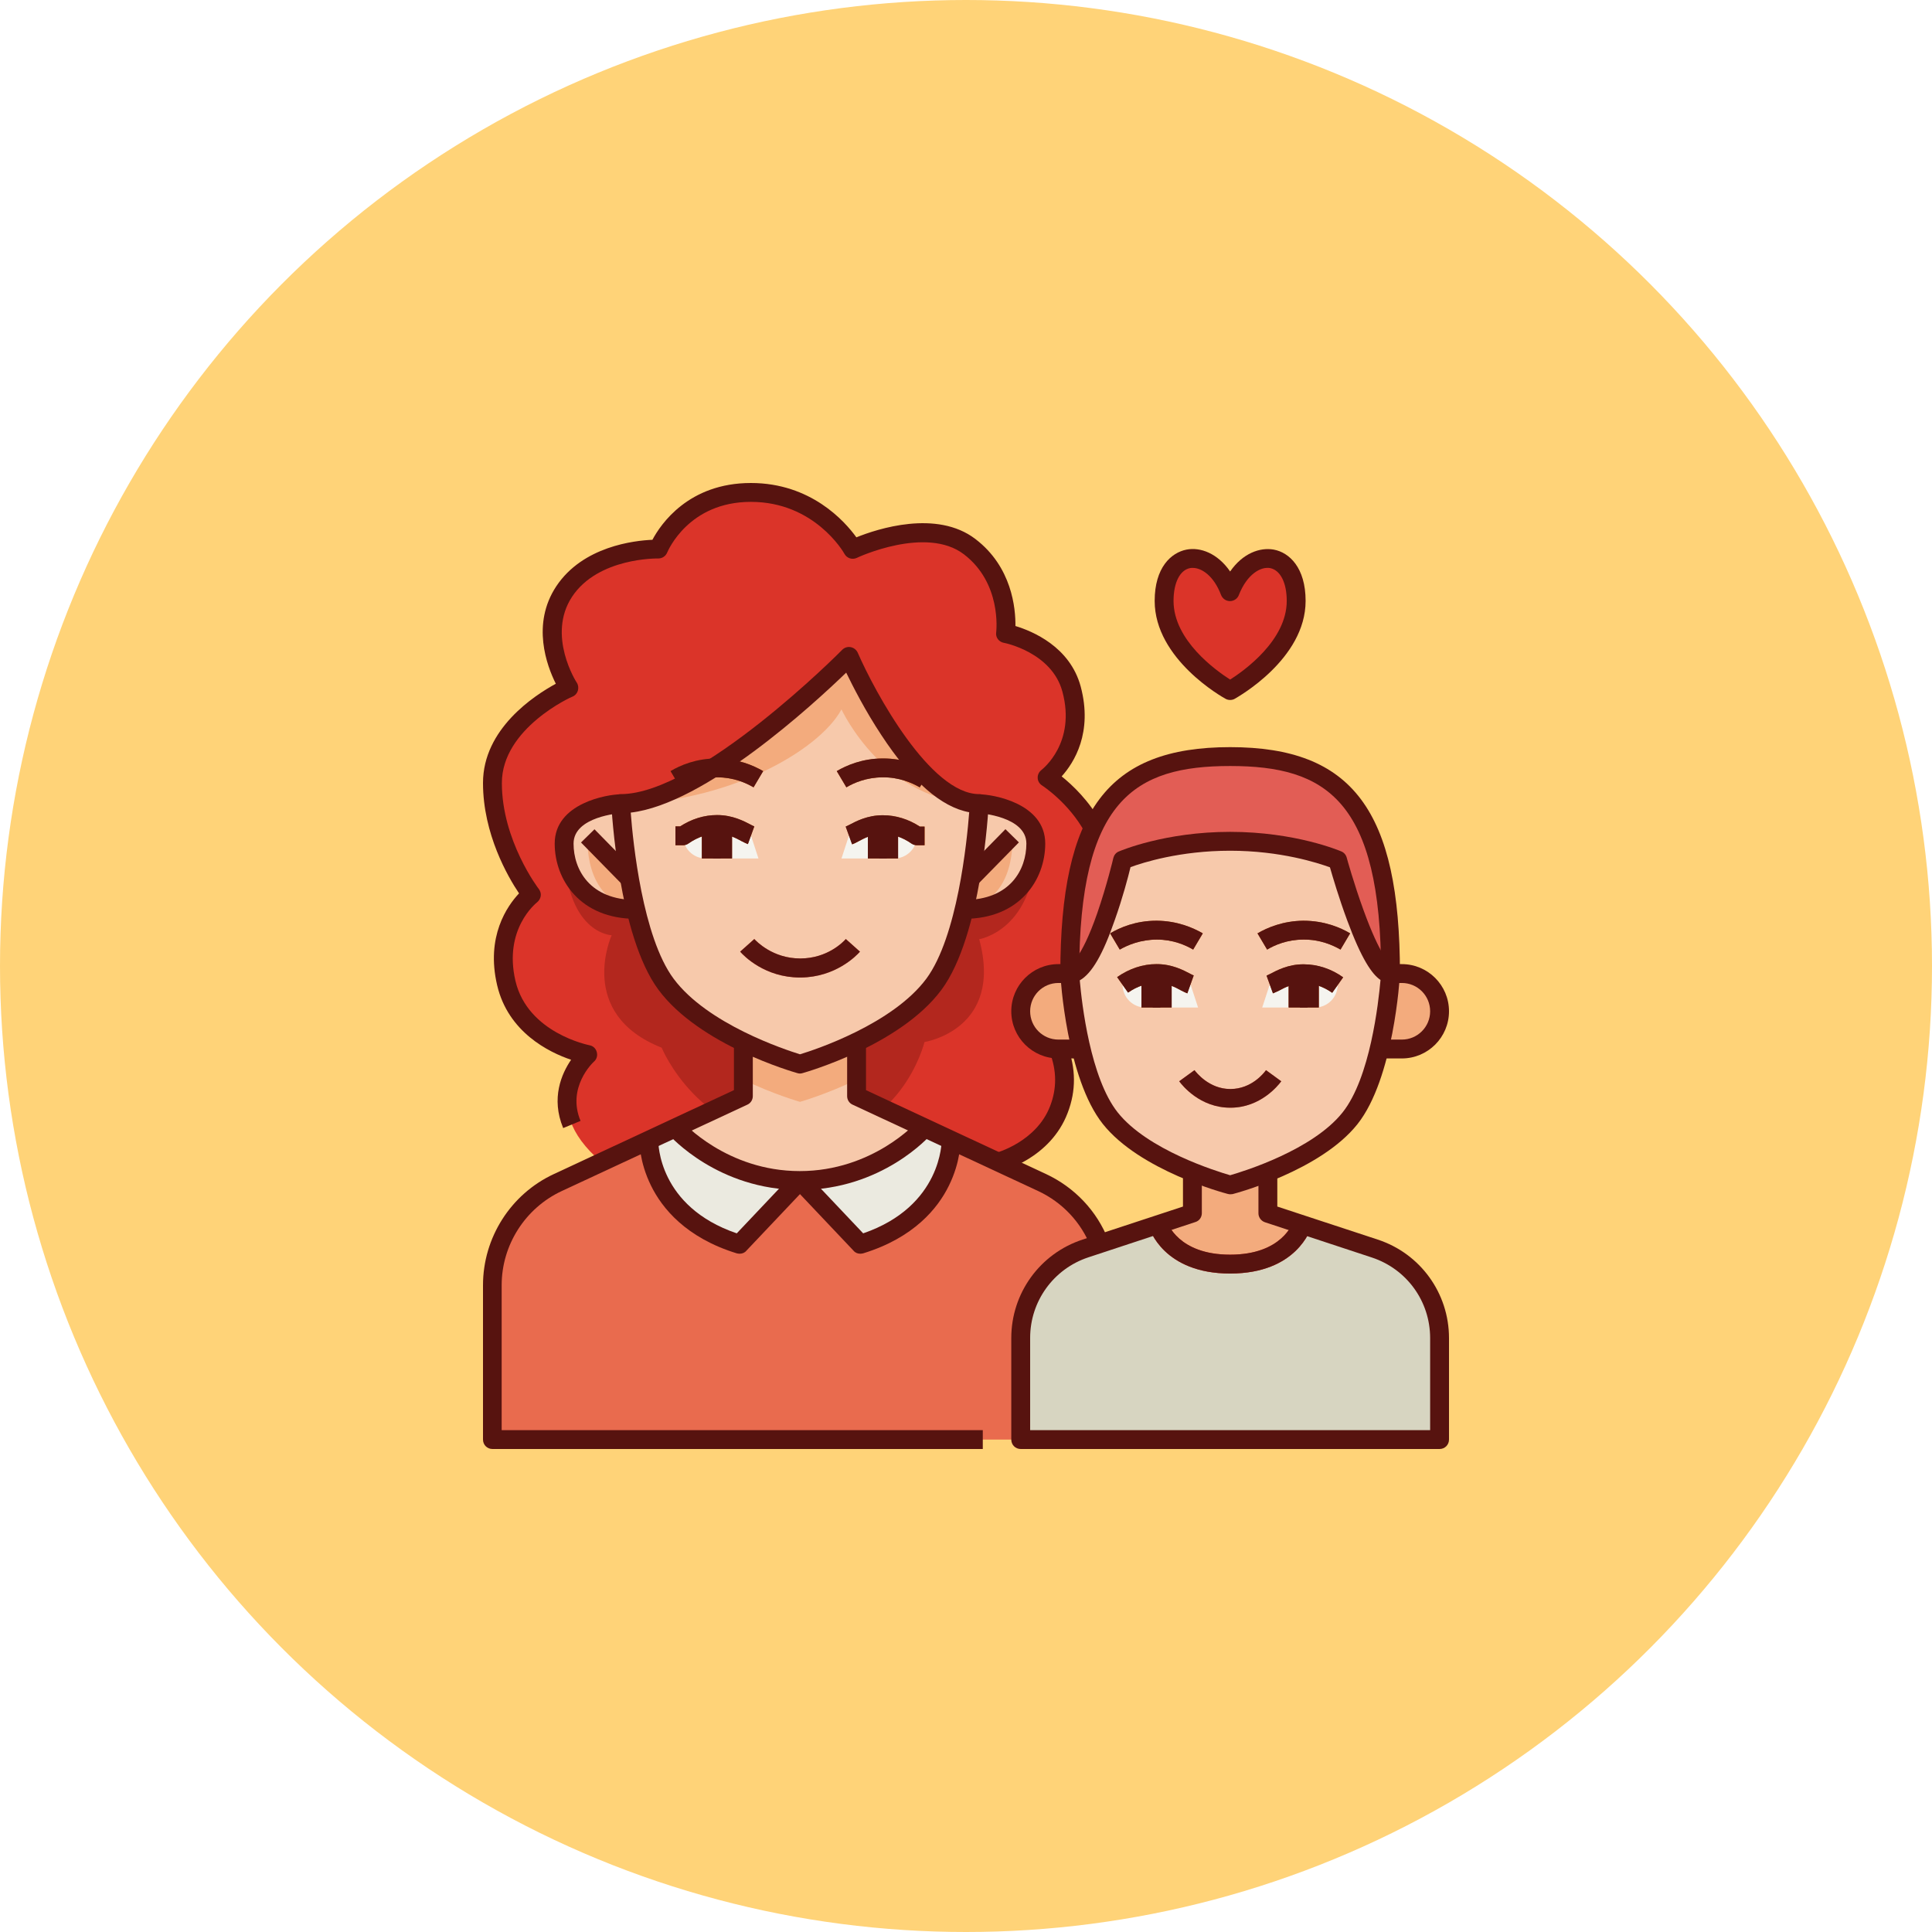
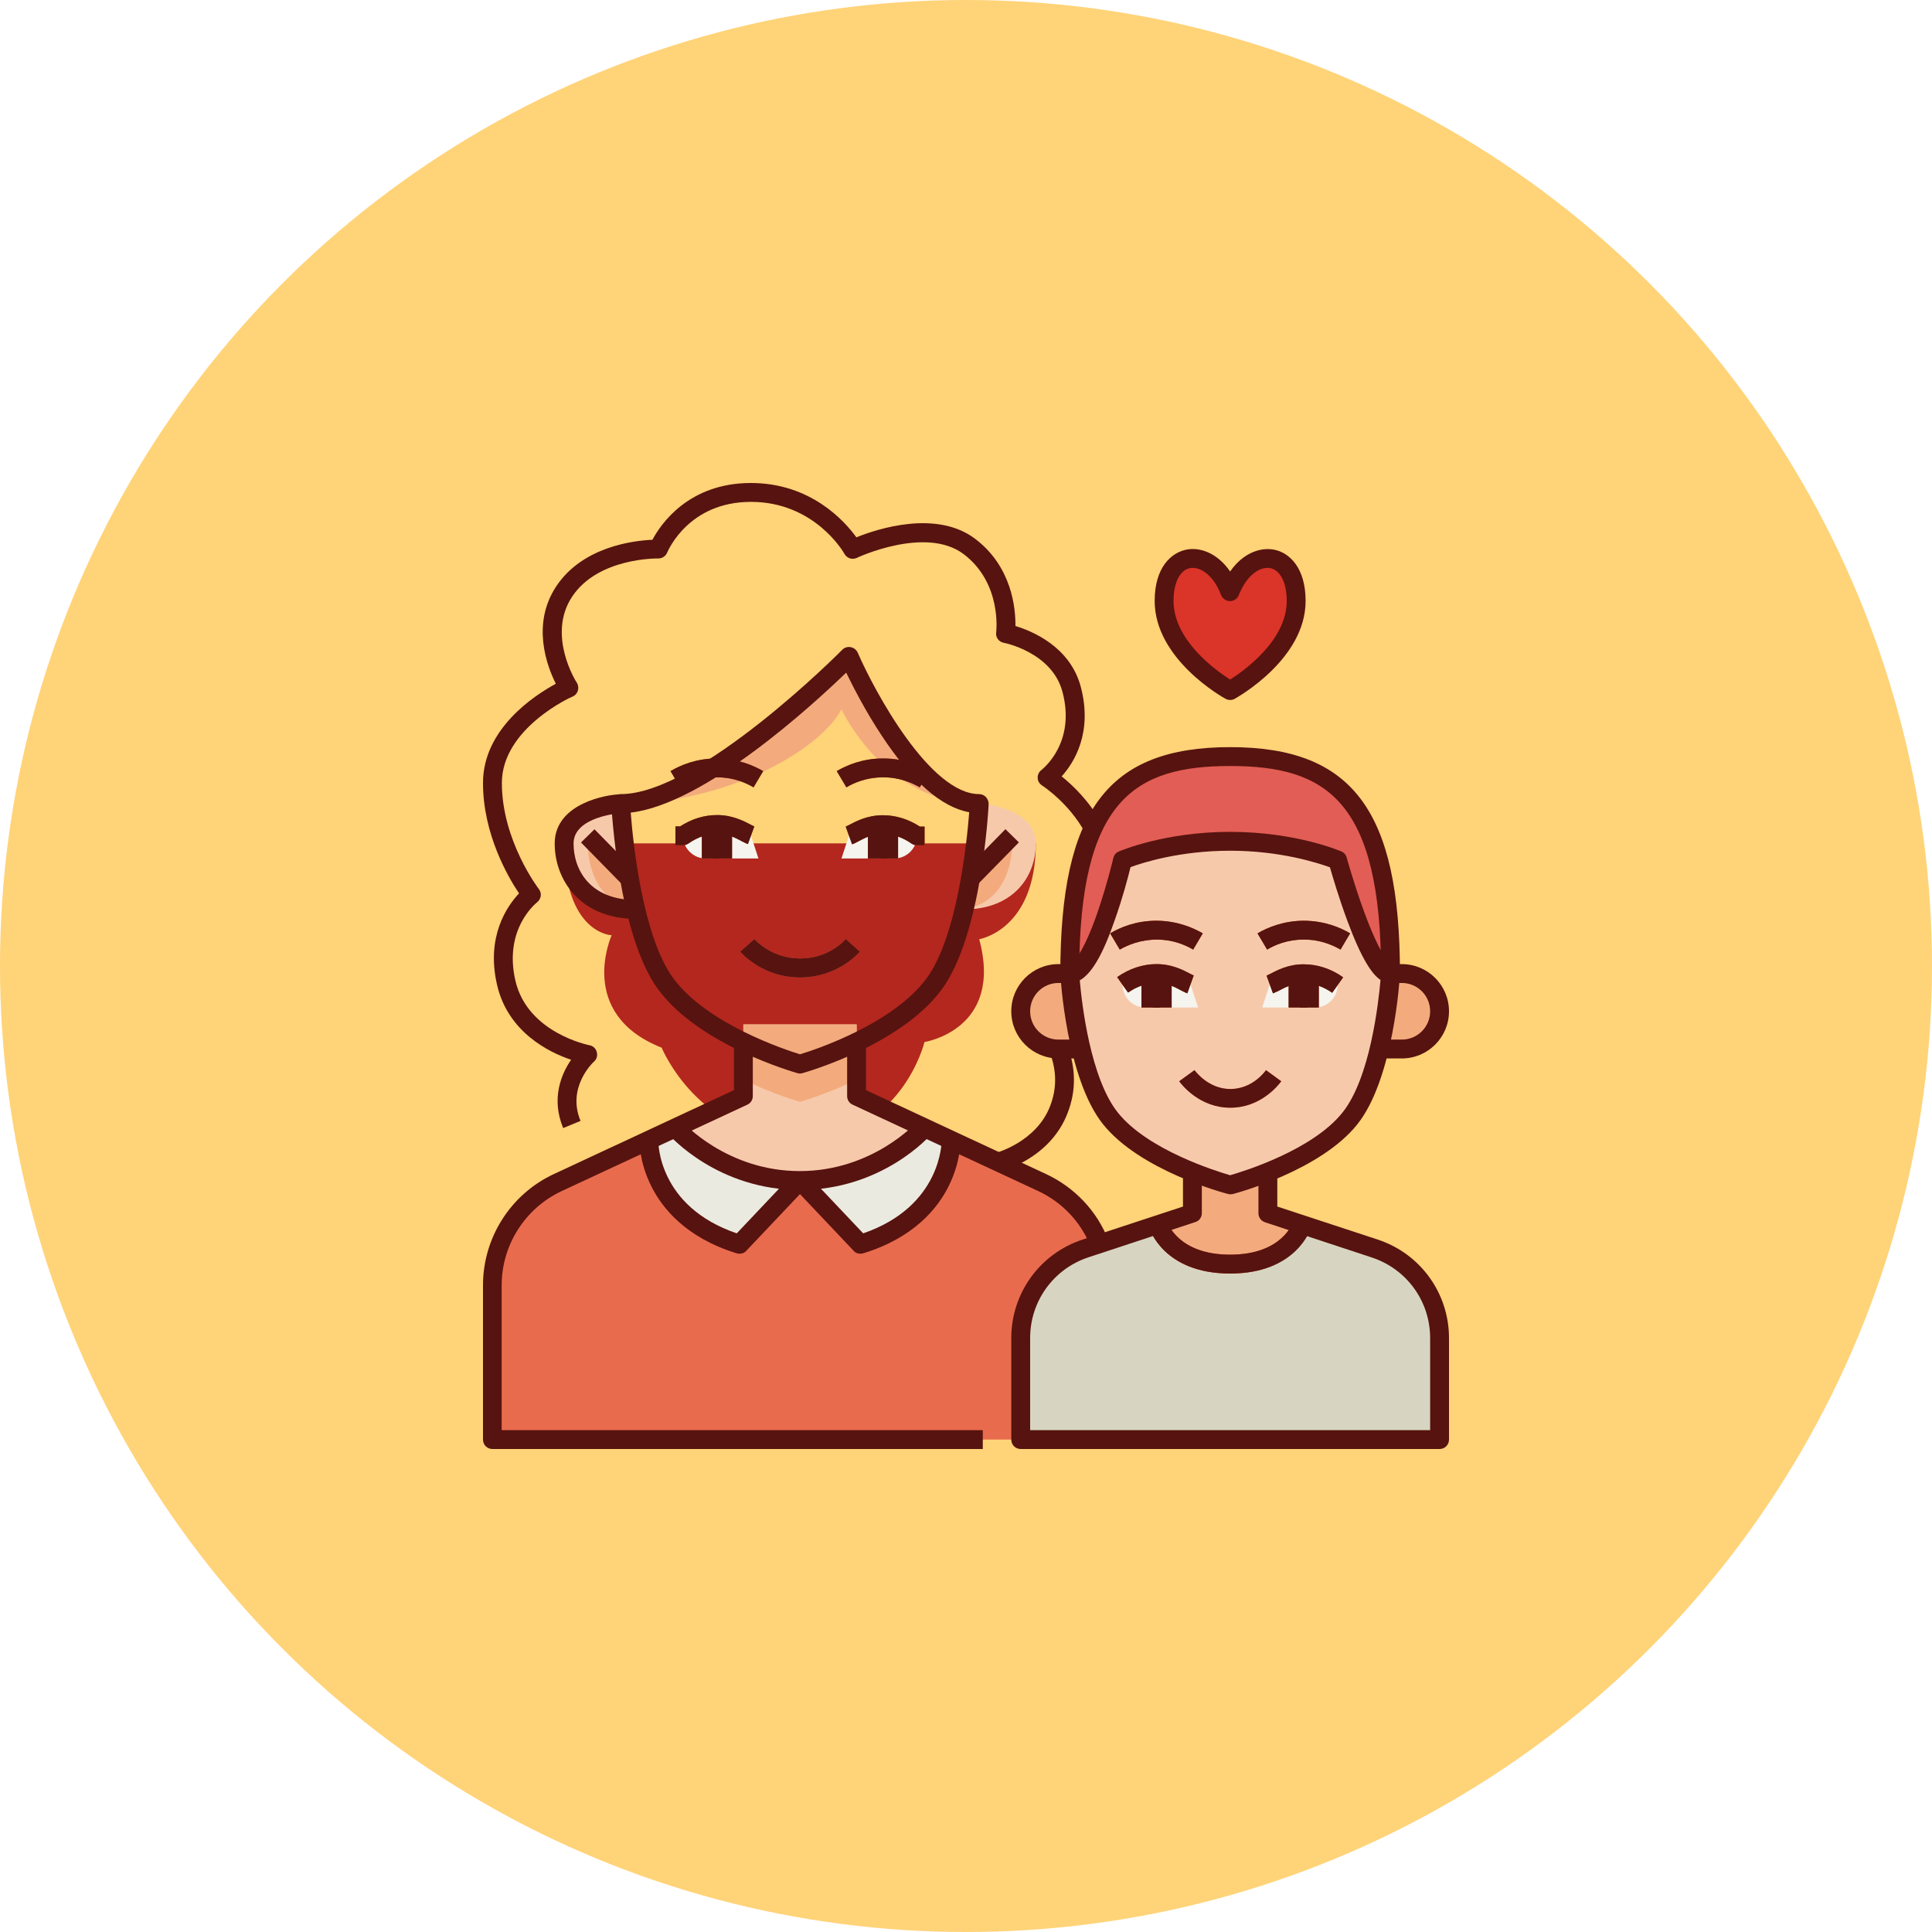
<svg xmlns="http://www.w3.org/2000/svg" width="288" height="288" viewBox="0 0 288 288" fill="none">
  <g filter="url(#filter0_i_4_2966)">
    <circle cx="144" cy="144" r="144" fill="#FFD378" />
  </g>
-   <path d="M148.809 173.25C148.809 173.25 155.503 171.534 157.894 165.375C160.987 157.303 154.434 151.031 154.434 151.031C154.434 151.031 165.122 146.166 165.122 131.513C165.122 121.472 156.122 115.875 156.122 115.875C156.122 115.875 162.113 111.431 159.778 102.712C157.95 95.906 149.934 94.416 149.934 94.416C149.934 94.416 150.975 86.344 144.591 81.478C138.206 76.612 127.153 81.844 127.153 81.844C127.153 81.844 122.344 73.406 111.938 73.406C101.531 73.406 98.156 81.844 98.156 81.844C98.156 81.844 88.453 81.562 84.094 88.172C79.734 94.781 84.797 102.516 84.797 102.516C84.797 102.516 73.406 107.522 73.406 116.719C73.406 125.916 79.228 133.397 79.228 133.397C79.228 133.397 73.406 137.812 75.459 146.559C77.513 155.334 87.609 157.219 87.609 157.219C87.609 157.219 79.453 164.616 89.691 173.25H148.809Z" fill="#DB3429" />
  <path d="M207.281 145.125C207.281 120.459 199.969 112.781 183.375 112.781C166.781 112.781 159.469 120.459 159.469 145.125H207.281Z" fill="#E25D55" />
  <path d="M84.094 125.719C84.094 139.219 91.181 139.416 91.181 139.416C91.181 139.416 85.838 151.116 98.634 156.178C98.634 156.178 104.175 169.763 119.25 169.763C134.325 169.763 137.812 155.334 137.812 155.334C137.812 155.334 149.625 153.506 145.969 140.006C145.969 140.006 154.406 138.656 154.406 125.719H84.094Z" fill="#B3271E" />
  <path d="M127.688 152.719H110.812V163.406L83.138 176.287C77.203 179.072 73.406 185.034 73.406 191.588V214.594H165.094V191.588C165.094 185.034 161.297 179.072 155.362 176.287L127.688 163.406V152.719Z" fill="#E96B4E" />
  <path d="M137.812 168.131C137.812 168.131 130.978 175.978 119.25 175.978C107.522 175.978 100.688 168.131 100.688 168.131L110.812 163.406V152.719H127.688V163.406L137.812 168.131Z" fill="#F7C9AB" />
  <path d="M119.25 175.978L110.25 185.484C96.469 181.266 96.722 169.959 96.722 169.959L100.688 168.103C100.688 168.131 107.522 175.978 119.25 175.978Z" fill="#EBEAE0" />
  <path d="M128.25 185.484L119.25 175.978C130.978 175.978 137.812 168.131 137.812 168.131L141.778 169.988C141.778 169.959 142.031 181.266 128.25 185.484Z" fill="#EBEAE0" />
  <path d="M94.781 135.562C87.609 135.562 84.094 130.838 84.094 125.747C84.094 120.656 91.434 119.812 92.531 119.812L94.781 135.562Z" fill="#F7C9AB" />
  <path d="M94.162 131.288L87.609 124.594C87.609 124.594 86.737 134.184 94.781 135.562L94.162 131.288Z" fill="#F3AB7D" />
  <path d="M143.719 135.562C150.891 135.562 154.406 130.838 154.406 125.747C154.406 120.656 147.066 119.812 145.969 119.812L143.719 135.562Z" fill="#F7C9AB" />
  <path d="M144.338 131.288L150.891 124.594C150.891 124.594 151.763 134.184 143.719 135.562L144.338 131.288Z" fill="#F3AB7D" />
  <path d="M127.688 160.959V152.719H110.812V160.959C115.369 163.153 119.25 164.25 119.25 164.25C119.25 164.25 123.131 163.153 127.688 160.959Z" fill="#F3AB7D" />
-   <path d="M145.969 119.812C145.969 119.812 145.013 138.881 139.219 146.728C133.312 154.688 119.25 158.625 119.25 158.625C119.25 158.625 105.188 154.688 99.281 146.728C93.487 138.881 92.531 119.812 92.531 119.812C104.906 119.812 126.562 97.875 126.562 97.875C126.562 97.875 136.125 119.812 145.969 119.812Z" fill="#F7C9AB" />
  <path d="M125.438 105.75C125.438 105.75 131.934 119.812 145.969 119.812C136.125 119.812 126.562 97.875 126.562 97.875C126.562 97.875 104.906 119.812 92.531 119.812C107.916 119.812 121.978 112.134 125.438 105.75Z" fill="#F3AB7D" />
  <path d="M101.812 124.594C102.572 124.059 104.4 122.934 106.875 122.906C109.406 122.878 111.178 124.256 111.938 124.537L113.062 127.969H105.188C103.331 127.969 101.812 126.45 101.812 124.594Z" fill="#F5F4EF" />
  <path d="M136.688 124.594C135.928 124.059 134.1 122.934 131.625 122.906C129.094 122.878 127.322 124.256 126.562 124.537L125.438 127.969H133.312C135.169 127.969 136.688 126.45 136.688 124.594Z" fill="#F5F4EF" />
  <path d="M119.25 145.716C114.019 145.716 110.897 142.509 110.334 141.862L112.444 139.978C112.725 140.287 115.172 142.875 119.278 142.875C119.306 142.875 119.334 142.875 119.363 142.875C123.328 142.847 125.663 140.456 126.084 139.978L128.194 141.862C127.631 142.509 124.538 145.659 119.391 145.716C119.334 145.716 119.278 145.716 119.25 145.716Z" fill="#E96B4E" />
  <path d="M101.39 117.366L99.956 114.947C101.419 114.075 103.781 113.062 106.847 113.062C106.875 113.062 106.903 113.062 106.931 113.062C109.969 113.091 112.303 114.103 113.765 114.947L112.331 117.366C111.178 116.691 109.322 115.875 106.931 115.875C104.456 115.847 102.572 116.691 101.39 117.366Z" fill="#B24E10" />
  <path fill-rule="evenodd" clip-rule="evenodd" d="M104.625 122.906H107.438V127.969H104.625V122.906Z" fill="#B24E10" />
  <path fill-rule="evenodd" clip-rule="evenodd" d="M106.312 122.906H109.125V127.969H106.312V122.906Z" fill="#B24E10" />
  <path d="M101.813 126H100.688V123.188H101.391C103.078 122.091 104.963 121.5 106.875 121.5C109.181 121.5 110.869 122.4 111.909 122.934C112.106 123.047 112.359 123.159 112.444 123.188L111.487 125.831C111.206 125.719 110.925 125.578 110.588 125.409C109.716 124.931 108.506 124.284 106.959 124.284H106.931C105.469 124.284 103.978 124.791 102.656 125.719C102.375 125.916 102.094 126 101.813 126Z" fill="#B24E10" />
  <path d="M137.109 117.366C135.928 116.691 134.016 115.847 131.569 115.875C129.15 115.903 127.294 116.691 126.169 117.366L124.734 114.947C126.169 114.103 128.531 113.091 131.569 113.063C134.663 113.034 137.081 114.075 138.544 114.947L137.109 117.366Z" fill="#B24E10" />
  <path fill-rule="evenodd" clip-rule="evenodd" d="M131.062 122.906H133.875V127.969H131.062V122.906Z" fill="#B24E10" />
  <path fill-rule="evenodd" clip-rule="evenodd" d="M129.375 122.906H132.188V127.969H129.375V122.906Z" fill="#B24E10" />
  <path d="M137.813 126H136.688C136.406 126 136.125 125.916 135.872 125.747C134.55 124.819 133.088 124.313 131.597 124.313H131.569C129.994 124.313 128.813 124.959 127.941 125.438C127.603 125.606 127.322 125.775 127.041 125.859L126.084 123.216C126.169 123.188 126.422 123.047 126.619 122.963C127.631 122.428 129.347 121.5 131.653 121.528C133.566 121.528 135.45 122.119 137.138 123.216H137.841V126H137.813Z" fill="#B24E10" />
  <path d="M183.375 88.2C180.647 81.197 173.531 81.619 173.531 89.578C173.531 97.537 183.375 102.937 183.375 102.937C183.375 102.937 193.219 97.537 193.219 89.578C193.219 81.619 186.103 81.169 183.375 88.2Z" fill="#DB3429" />
  <path d="M207.281 145.125H208.969C212.062 145.125 214.594 147.656 214.594 150.75C214.594 153.844 212.062 156.375 208.969 156.375H204.75L207.281 145.125Z" fill="#F3AB7D" />
  <path d="M162 156.375H157.781C154.688 156.375 152.156 153.844 152.156 150.75C152.156 147.656 154.688 145.125 157.781 145.125H159.469L162 156.375Z" fill="#F3AB7D" />
  <path d="M177.75 180.844V172.406H189V180.844L204.947 186.103C210.713 188.016 214.594 193.388 214.594 199.463V214.594H152.156V199.463C152.156 193.388 156.037 188.016 161.803 186.103L177.75 180.844Z" fill="#D7D5C1" />
  <path d="M194.119 182.531C194.119 182.531 192.375 188.438 183.375 188.438C174.375 188.438 172.631 182.531 172.631 182.531L177.75 180.844V172.406H189V180.844L194.119 182.531Z" fill="#F3AB7D" />
  <path d="M207.281 145.125C207.281 145.125 206.438 160.144 201.234 166.697C195.947 173.334 183.375 176.625 183.375 176.625C183.375 176.625 170.803 173.334 165.516 166.697C160.312 160.144 159.469 145.125 159.469 145.125C163.406 145.125 167.344 128.25 167.344 128.25C167.344 128.25 173.812 125.438 183.375 125.438C192.938 125.438 199.406 128.25 199.406 128.25C199.406 128.25 204.047 145.125 207.281 145.125Z" fill="#F7C9AB" />
  <path d="M199.406 146.812C198.647 146.278 196.819 145.153 194.344 145.125C191.812 145.097 190.041 146.475 189.281 146.756L188.156 150.187H196.031C197.887 150.187 199.406 148.669 199.406 146.812Z" fill="#F5F4EF" />
  <path d="M167.344 146.812C168.103 146.278 169.931 145.153 172.406 145.125C174.938 145.097 176.709 146.475 177.469 146.756L178.594 150.187H170.719C168.863 150.187 167.344 148.669 167.344 146.812Z" fill="#F5F4EF" />
  <path d="M183.375 165.122C178.903 165.122 176.259 161.831 175.781 161.184L178.059 159.525C178.284 159.806 180.197 162.337 183.403 162.337C183.431 162.337 183.459 162.337 183.459 162.337C186.553 162.309 188.381 160.003 188.719 159.525L190.997 161.184C190.519 161.831 187.903 165.094 183.487 165.122C183.431 165.122 183.403 165.122 183.375 165.122Z" fill="#E96B4E" />
  <path d="M166.922 141.553L165.487 139.134C166.95 138.262 169.312 137.25 172.378 137.25C172.406 137.25 172.434 137.25 172.462 137.25C175.5 137.278 177.834 138.291 179.297 139.134L177.862 141.553C176.709 140.878 174.853 140.062 172.462 140.062C170.015 140.062 168.103 140.878 166.922 141.553Z" fill="#B24E10" />
  <path d="M199.828 141.553C198.647 140.878 196.762 140.034 194.287 140.062C191.897 140.062 190.013 140.878 188.888 141.553L187.453 139.134C188.887 138.291 191.25 137.278 194.287 137.25C197.409 137.25 199.8 138.262 201.262 139.134L199.828 141.553Z" fill="#B24E10" />
  <path fill-rule="evenodd" clip-rule="evenodd" d="M170.156 145.125H172.969V150.188H170.156V145.125Z" fill="#B24E10" />
  <path fill-rule="evenodd" clip-rule="evenodd" d="M171.844 145.125H174.656V150.188H171.844V145.125Z" fill="#B24E10" />
  <path d="M176.991 148.078C176.71 147.966 176.428 147.825 176.091 147.656C175.219 147.178 174.01 146.531 172.463 146.531H172.435C170.972 146.531 169.481 147.038 168.16 147.966L166.528 145.659C168.328 144.394 170.353 143.719 172.378 143.719H172.435C174.713 143.719 176.4 144.619 177.413 145.153C177.61 145.266 177.863 145.378 177.947 145.406L176.991 148.078Z" fill="#B24E10" />
  <path fill-rule="evenodd" clip-rule="evenodd" d="M193.781 145.125H196.594V150.188H193.781V145.125Z" fill="#B24E10" />
  <path fill-rule="evenodd" clip-rule="evenodd" d="M192.094 145.125H194.906V150.188H192.094V145.125Z" fill="#B24E10" />
  <path d="M189.759 148.078L188.803 145.434C188.888 145.406 189.141 145.266 189.338 145.181C190.35 144.647 192.066 143.719 194.372 143.747C196.425 143.775 198.45 144.422 200.222 145.688L198.591 147.994C197.269 147.066 195.806 146.559 194.316 146.559C192.741 146.559 191.531 147.206 190.631 147.684C190.322 147.825 190.041 147.966 189.759 148.078Z" fill="#B24E10" />
-   <path d="M183.375 189.844C173.447 189.844 171.366 183.206 171.281 182.925L173.981 182.138L172.631 182.531L173.981 182.109C174.038 182.306 175.641 187.031 183.375 187.031C191.109 187.031 192.712 182.306 192.769 182.109L195.469 182.925C195.384 183.206 193.303 189.844 183.375 189.844Z" fill="#DB3429" />
+   <path d="M183.375 189.844C173.447 189.844 171.366 183.206 171.281 182.925L173.981 182.138L172.631 182.531L173.981 182.109C174.038 182.306 175.641 187.031 183.375 187.031C191.109 187.031 192.712 182.306 192.769 182.109C195.384 183.206 193.303 189.844 183.375 189.844Z" fill="#DB3429" />
  <path d="M183.375 104.344C183.15 104.344 182.897 104.288 182.7 104.175C182.278 103.95 172.125 98.269 172.125 89.578C172.125 84.6 174.572 82.378 176.878 81.928C178.931 81.534 181.491 82.463 183.375 85.191C185.259 82.463 187.819 81.563 189.872 81.928C192.178 82.35 194.625 84.6 194.625 89.578C194.625 98.269 184.472 103.922 184.05 104.175C183.853 104.288 183.6 104.344 183.375 104.344ZM177.806 84.656C177.666 84.656 177.525 84.656 177.412 84.684C175.894 84.966 174.938 86.85 174.938 89.578C174.938 95.456 181.266 99.956 183.375 101.306C185.484 99.956 191.812 95.456 191.812 89.578C191.812 86.85 190.856 84.994 189.338 84.684C187.959 84.431 185.906 85.556 184.669 88.706C184.472 89.241 183.937 89.606 183.347 89.606C182.756 89.606 182.25 89.241 182.025 88.706C180.956 85.866 179.156 84.656 177.806 84.656Z" fill="#57130F" />
  <path d="M94.843 129.963L88.619 123.619L86.611 125.588L92.835 131.932L94.843 129.963Z" fill="#57130F" />
  <path d="M151.885 125.573L149.877 123.604L143.654 129.948L145.661 131.917L151.885 125.573Z" fill="#57130F" />
  <path d="M94.781 136.969C86.484 136.969 82.688 131.147 82.688 125.747C82.688 119.7 90.591 118.406 92.531 118.406V121.219C92.447 121.219 85.5 121.697 85.5 125.747C85.5 129.628 87.919 134.156 94.781 134.156V136.969Z" fill="#57130F" />
-   <path d="M143.719 136.969V134.156C150.581 134.156 153 129.628 153 125.747C153 121.697 146.025 121.219 145.969 121.219V118.406C147.909 118.406 155.812 119.7 155.812 125.747C155.812 131.147 152.016 136.969 143.719 136.969Z" fill="#57130F" />
  <path d="M162.619 185.906C161.156 182.194 158.372 179.241 154.772 177.553L127.097 164.672C126.591 164.447 126.281 163.941 126.281 163.406V155.334H129.094V162.506L155.953 175.022C160.2 177.019 163.519 180.506 165.234 184.894L162.619 185.906Z" fill="#57130F" />
  <path d="M146.531 216H73.406C72.619 216 72 215.381 72 214.594V191.588C72 184.5 76.134 178.003 82.547 175.022L109.406 162.506V155.334H112.219V163.406C112.219 163.941 111.909 164.447 111.403 164.672L83.728 177.553C78.3 180.084 74.784 185.597 74.784 191.559V213.188H146.503V216H146.531Z" fill="#57130F" />
  <path d="M119.25 145.716C114.019 145.716 110.897 142.509 110.334 141.862L112.444 139.978C112.725 140.287 115.172 142.875 119.278 142.875C119.306 142.875 119.334 142.875 119.363 142.875C123.328 142.847 125.663 140.456 126.084 139.978L128.194 141.862C127.631 142.509 124.538 145.659 119.391 145.716C119.334 145.716 119.278 145.716 119.25 145.716Z" fill="#57130F" />
  <path d="M101.39 117.366L99.956 114.947C101.419 114.075 103.781 113.062 106.847 113.062C106.875 113.062 106.903 113.062 106.931 113.062C109.969 113.091 112.303 114.103 113.765 114.947L112.331 117.366C111.178 116.691 109.322 115.875 106.931 115.875C106.903 115.875 106.875 115.875 106.875 115.875C104.456 115.875 102.572 116.691 101.39 117.366Z" fill="#57130F" />
  <path d="M107.438 122.906H104.625V127.969H107.438V122.906Z" fill="#57130F" />
  <path d="M109.125 122.906H106.312V127.969H109.125V122.906Z" fill="#57130F" />
  <path d="M101.813 126H100.688V123.188H101.391C103.078 122.091 104.963 121.5 106.875 121.5C106.903 121.5 106.903 121.5 106.931 121.5C109.209 121.5 110.897 122.4 111.909 122.934C112.106 123.047 112.359 123.159 112.444 123.188L111.487 125.831C111.206 125.719 110.925 125.578 110.588 125.409C109.716 124.931 108.506 124.284 106.959 124.284H106.931C105.469 124.284 103.978 124.791 102.656 125.719C102.375 125.916 102.094 126 101.813 126Z" fill="#57130F" />
  <path d="M137.109 117.366C135.928 116.691 134.016 115.847 131.569 115.875C129.178 115.875 127.294 116.691 126.169 117.366L124.734 114.947C126.169 114.103 128.531 113.062 131.569 113.062C131.597 113.062 131.625 113.062 131.653 113.062C134.719 113.062 137.081 114.075 138.544 114.947L137.109 117.366Z" fill="#57130F" />
  <path d="M133.875 122.906H131.062V127.969H133.875V122.906Z" fill="#57130F" />
  <path d="M132.188 122.906H129.375V127.969H132.188V122.906Z" fill="#57130F" />
  <path d="M137.812 126H136.687C136.406 126 136.125 125.916 135.872 125.747C134.55 124.819 133.087 124.312 131.597 124.312C130.022 124.312 128.812 124.959 127.912 125.437C127.575 125.606 127.294 125.775 127.012 125.859L126.056 123.216C126.141 123.187 126.394 123.047 126.591 122.962C127.603 122.428 129.291 121.528 131.569 121.528C131.597 121.528 131.597 121.528 131.625 121.528C133.537 121.528 135.422 122.119 137.109 123.216H137.812V126Z" fill="#57130F" />
  <path d="M119.25 160.031C119.109 160.031 118.997 160.003 118.884 159.975C118.294 159.806 104.288 155.813 98.156 147.544C92.166 139.472 91.181 120.656 91.125 119.869C91.097 119.475 91.238 119.109 91.519 118.828C91.772 118.547 92.166 118.378 92.531 118.378C104.175 118.378 125.353 97.088 125.55 96.862C125.888 96.525 126.338 96.384 126.816 96.469C127.266 96.553 127.659 96.862 127.856 97.284C130.416 103.162 138.656 118.378 145.969 118.378C146.363 118.378 146.728 118.547 146.981 118.828C147.234 119.109 147.375 119.475 147.375 119.869C147.347 120.656 146.334 139.472 140.344 147.544C134.213 155.813 120.206 159.806 119.616 159.975C119.503 160.003 119.391 160.031 119.25 160.031ZM94.022 121.134C94.359 125.606 95.794 139.669 100.406 145.884C105.441 152.663 117 156.459 119.25 157.163C121.5 156.488 133.059 152.663 138.094 145.884C142.706 139.641 144.141 125.494 144.478 121.078C140.316 120.319 135.928 116.494 131.4 109.603C128.981 105.947 127.153 102.347 126.141 100.266C121.219 105.019 105.103 119.841 94.022 121.134Z" fill="#57130F" />
  <path d="M149.147 174.6L148.444 171.872C148.5 171.844 154.491 170.241 156.544 164.869C157.556 162.253 157.528 159.581 156.488 156.881L159.103 155.869C160.397 159.244 160.425 162.591 159.159 165.881C156.6 172.659 149.456 174.544 149.147 174.6Z" fill="#57130F" />
  <path d="M83.953 168.159C82.097 163.688 83.728 160.031 85.134 157.978C81.787 156.853 75.741 153.844 74.109 146.869C72.394 139.584 75.628 135.028 77.372 133.172C75.741 130.753 72 124.341 72 116.719C72 108.647 79.65 103.669 82.856 101.925C81.506 99.225 79.2 93.037 82.912 87.412C86.878 81.422 94.584 80.578 97.256 80.466C98.494 78.131 102.656 72 111.938 72C120.853 72 125.916 77.681 127.659 80.1C130.781 78.834 139.641 75.938 145.406 80.353C150.863 84.516 151.397 90.703 151.369 93.319C153.872 94.078 159.497 96.384 161.1 102.347C162.928 109.209 160.116 113.681 158.259 115.734C159.834 117 162.366 119.362 164.222 122.766L161.747 124.116C159.3 119.616 155.362 117.112 155.334 117.084C154.941 116.831 154.688 116.409 154.688 115.959C154.659 115.509 154.884 115.059 155.25 114.778C155.447 114.609 160.425 110.728 158.372 103.106C156.797 97.228 149.709 95.822 149.625 95.822C148.894 95.681 148.387 95.006 148.5 94.275C148.528 93.994 149.316 86.934 143.691 82.631C138.066 78.328 127.8 83.109 127.716 83.166C127.041 83.475 126.253 83.222 125.888 82.575C125.719 82.237 121.359 74.812 111.938 74.812C102.656 74.812 99.591 82.069 99.45 82.378C99.225 82.912 98.719 83.25 98.128 83.25C98.044 83.25 89.156 83.081 85.275 88.959C81.478 94.725 85.922 101.7 85.978 101.756C86.203 102.094 86.259 102.544 86.147 102.938C86.034 103.331 85.753 103.669 85.359 103.837C85.247 103.837 74.812 108.562 74.812 116.719C74.812 125.297 80.269 132.469 80.325 132.525C80.55 132.834 80.662 133.2 80.606 133.566C80.55 133.931 80.353 134.269 80.072 134.494C79.875 134.662 75.037 138.516 76.838 146.222C78.666 154.012 87.778 155.784 87.862 155.812C88.397 155.897 88.819 156.291 88.959 156.825C89.1 157.359 88.959 157.894 88.537 158.259C88.369 158.4 84.459 162.113 86.541 167.091L83.953 168.159Z" fill="#57130F" />
  <path d="M119.25 177.384C107.044 177.384 99.928 169.397 99.619 169.059L101.728 167.203C101.784 167.287 108.337 174.572 119.222 174.572C130.106 174.572 136.659 167.287 136.716 167.203L138.825 169.059C138.572 169.397 131.456 177.384 119.25 177.384Z" fill="#57130F" />
  <path d="M110.25 186.891C110.109 186.891 109.969 186.862 109.828 186.834C102.234 184.5 98.691 180.084 97.059 176.766C95.259 173.137 95.316 170.072 95.316 169.931L98.128 169.987C98.128 170.409 98.128 179.859 109.828 183.853L118.209 174.994L120.263 176.934L111.262 186.441C111.009 186.75 110.644 186.891 110.25 186.891Z" fill="#57130F" />
  <path d="M128.25 186.891C127.856 186.891 127.49 186.75 127.237 186.441L118.237 176.934L120.29 174.994L128.672 183.853C140.456 179.803 140.372 170.072 140.372 169.987L143.184 169.931C143.184 170.072 143.24 173.137 141.44 176.766C139.809 180.084 136.265 184.5 128.672 186.834C128.531 186.862 128.39 186.891 128.25 186.891Z" fill="#57130F" />
  <path d="M208.969 157.781H204.75V154.969H208.969C211.303 154.969 213.188 153.084 213.188 150.75C213.188 148.416 211.303 146.531 208.969 146.531H207.281V143.719H208.969C212.85 143.719 216 146.869 216 150.75C216 154.631 212.85 157.781 208.969 157.781Z" fill="#57130F" />
  <path d="M162 157.781H157.781C153.9 157.781 150.75 154.631 150.75 150.75C150.75 146.869 153.9 143.719 157.781 143.719H159.469V146.531H157.781C155.447 146.531 153.562 148.416 153.562 150.75C153.562 153.084 155.447 154.969 157.781 154.969H162V157.781Z" fill="#57130F" />
  <path d="M183.375 165.122C178.903 165.122 176.259 161.831 175.781 161.184L178.059 159.525C178.284 159.806 180.197 162.337 183.403 162.337C183.431 162.337 183.459 162.337 183.459 162.337C186.553 162.309 188.381 160.003 188.719 159.525L190.997 161.184C190.519 161.831 187.903 165.094 183.487 165.122C183.431 165.122 183.403 165.122 183.375 165.122Z" fill="#57130F" />
  <path d="M166.922 141.553L165.487 139.134C166.95 138.262 169.312 137.25 172.378 137.25C172.406 137.25 172.434 137.25 172.462 137.25C175.5 137.278 177.834 138.291 179.297 139.134L177.862 141.553C176.709 140.878 174.853 140.062 172.462 140.062C170.015 140.062 168.103 140.878 166.922 141.553Z" fill="#57130F" />
  <path d="M199.828 141.553C198.647 140.878 196.762 140.034 194.287 140.062C191.897 140.062 190.013 140.878 188.888 141.553L187.453 139.134C188.887 138.291 191.25 137.278 194.287 137.25C197.409 137.25 199.8 138.262 201.262 139.134L199.828 141.553Z" fill="#57130F" />
  <path d="M172.969 145.125H170.156V150.188H172.969V145.125Z" fill="#57130F" />
  <path d="M174.656 145.125H171.844V150.188H174.656V145.125Z" fill="#57130F" />
  <path d="M176.991 148.078C176.71 147.966 176.428 147.825 176.091 147.656C175.219 147.178 174.01 146.531 172.463 146.531H172.435C170.972 146.531 169.481 147.038 168.16 147.966L166.528 145.659C168.328 144.394 170.353 143.719 172.378 143.719C172.406 143.719 172.406 143.719 172.435 143.719C174.713 143.719 176.4 144.619 177.413 145.153C177.61 145.266 177.863 145.378 177.947 145.406L176.991 148.078Z" fill="#57130F" />
  <path d="M196.594 145.125H193.781V150.188H196.594V145.125Z" fill="#57130F" />
  <path d="M194.906 145.125H192.094V150.188H194.906V145.125Z" fill="#57130F" />
  <path d="M189.759 148.078L188.803 145.434C188.888 145.406 189.141 145.266 189.338 145.181C190.35 144.647 192.066 143.719 194.372 143.747C196.425 143.747 198.45 144.422 200.222 145.688L198.591 147.994C197.269 147.066 195.806 146.559 194.316 146.559C192.741 146.559 191.531 147.206 190.631 147.684C190.322 147.825 190.041 147.966 189.759 148.078Z" fill="#57130F" />
  <path d="M214.594 216H152.156C151.369 216 150.75 215.381 150.75 214.594V199.462C150.75 192.769 155.025 186.862 161.381 184.781L176.344 179.859V174.741H179.156V180.844C179.156 181.462 178.763 181.997 178.2 182.166L162.253 187.425C157.05 189.141 153.562 193.978 153.562 199.434V213.187H213.188V199.462C213.188 193.978 209.7 189.169 204.497 187.453L188.55 182.194C187.987 181.997 187.594 181.462 187.594 180.872V174.712H190.406V179.859L205.369 184.781C211.725 186.862 216 192.769 216 199.462V214.594C216 215.381 215.381 216 214.594 216Z" fill="#57130F" />
  <path d="M183.375 178.031C183.263 178.031 183.15 178.003 183.009 177.975C182.475 177.834 169.903 174.488 164.391 167.541C158.991 160.734 158.091 145.828 158.063 145.181C158.034 144.788 158.175 144.422 158.456 144.141C158.709 143.859 159.103 143.691 159.469 143.691C159.497 143.691 161.044 143.381 163.575 136.097C164.981 132.019 165.966 127.941 165.966 127.884C166.078 127.463 166.359 127.097 166.781 126.928C167.063 126.816 173.644 124.003 183.375 124.003C193.106 124.003 199.688 126.816 199.969 126.928C200.363 127.097 200.644 127.434 200.756 127.856C200.756 127.884 201.825 131.738 203.259 135.675C205.763 142.566 207.141 143.578 207.366 143.719C207.731 143.747 208.069 143.888 208.294 144.169C208.547 144.45 208.688 144.816 208.688 145.209C208.659 145.828 207.759 160.763 202.359 167.569C196.847 174.516 184.275 177.863 183.741 178.003C183.6 178.003 183.488 178.031 183.375 178.031ZM160.959 146.138C161.269 149.653 162.534 160.678 166.613 165.825C171.056 171.422 181.35 174.6 183.375 175.191C185.428 174.6 195.694 171.422 200.138 165.825C204.244 160.678 205.481 149.541 205.791 146.081C204.525 145.238 202.95 142.959 200.813 137.166C199.603 133.903 198.647 130.669 198.253 129.291C196.481 128.644 190.884 126.816 183.375 126.816C175.894 126.816 170.353 128.588 168.525 129.263C168.188 130.669 167.344 133.875 166.191 137.109C164.419 142.256 162.759 145.125 160.959 146.138Z" fill="#57130F" />
  <path d="M208.688 145.125H205.875C205.875 119.25 197.634 114.188 183.375 114.188C169.116 114.188 160.875 119.25 160.875 145.125H158.062C158.062 120.825 165.15 111.375 183.375 111.375C201.6 111.375 208.688 120.825 208.688 145.125Z" fill="#57130F" />
  <path d="M183.375 189.844C173.447 189.844 171.366 183.206 171.281 182.925L173.981 182.138L172.631 182.531L173.981 182.109C174.038 182.306 175.641 187.031 183.375 187.031C191.109 187.031 192.712 182.306 192.769 182.109L195.469 182.925C195.384 183.206 193.303 189.844 183.375 189.844Z" fill="#57130F" />
  <defs>
    <filter id="filter0_i_4_2966" x="0" y="0" width="288" height="288" filterUnits="userSpaceOnUse" color-interpolation-filters="sRGB">
      <feFlood flood-opacity="0" result="BackgroundImageFix" />
      <feBlend mode="normal" in="SourceGraphic" in2="BackgroundImageFix" result="shape" />
      <feColorMatrix in="SourceAlpha" type="matrix" values="0 0 0 0 0 0 0 0 0 0 0 0 0 0 0 0 0 0 127 0" result="hardAlpha" />
      <feOffset />
      <feGaussianBlur stdDeviation="10" />
      <feComposite in2="hardAlpha" operator="arithmetic" k2="-1" k3="1" />
      <feColorMatrix type="matrix" values="0 0 0 0 1 0 0 0 0 1 0 0 0 0 1 0 0 0 0.63 0" />
      <feBlend mode="normal" in2="shape" result="effect1_innerShadow_4_2966" />
    </filter>
  </defs>
</svg>